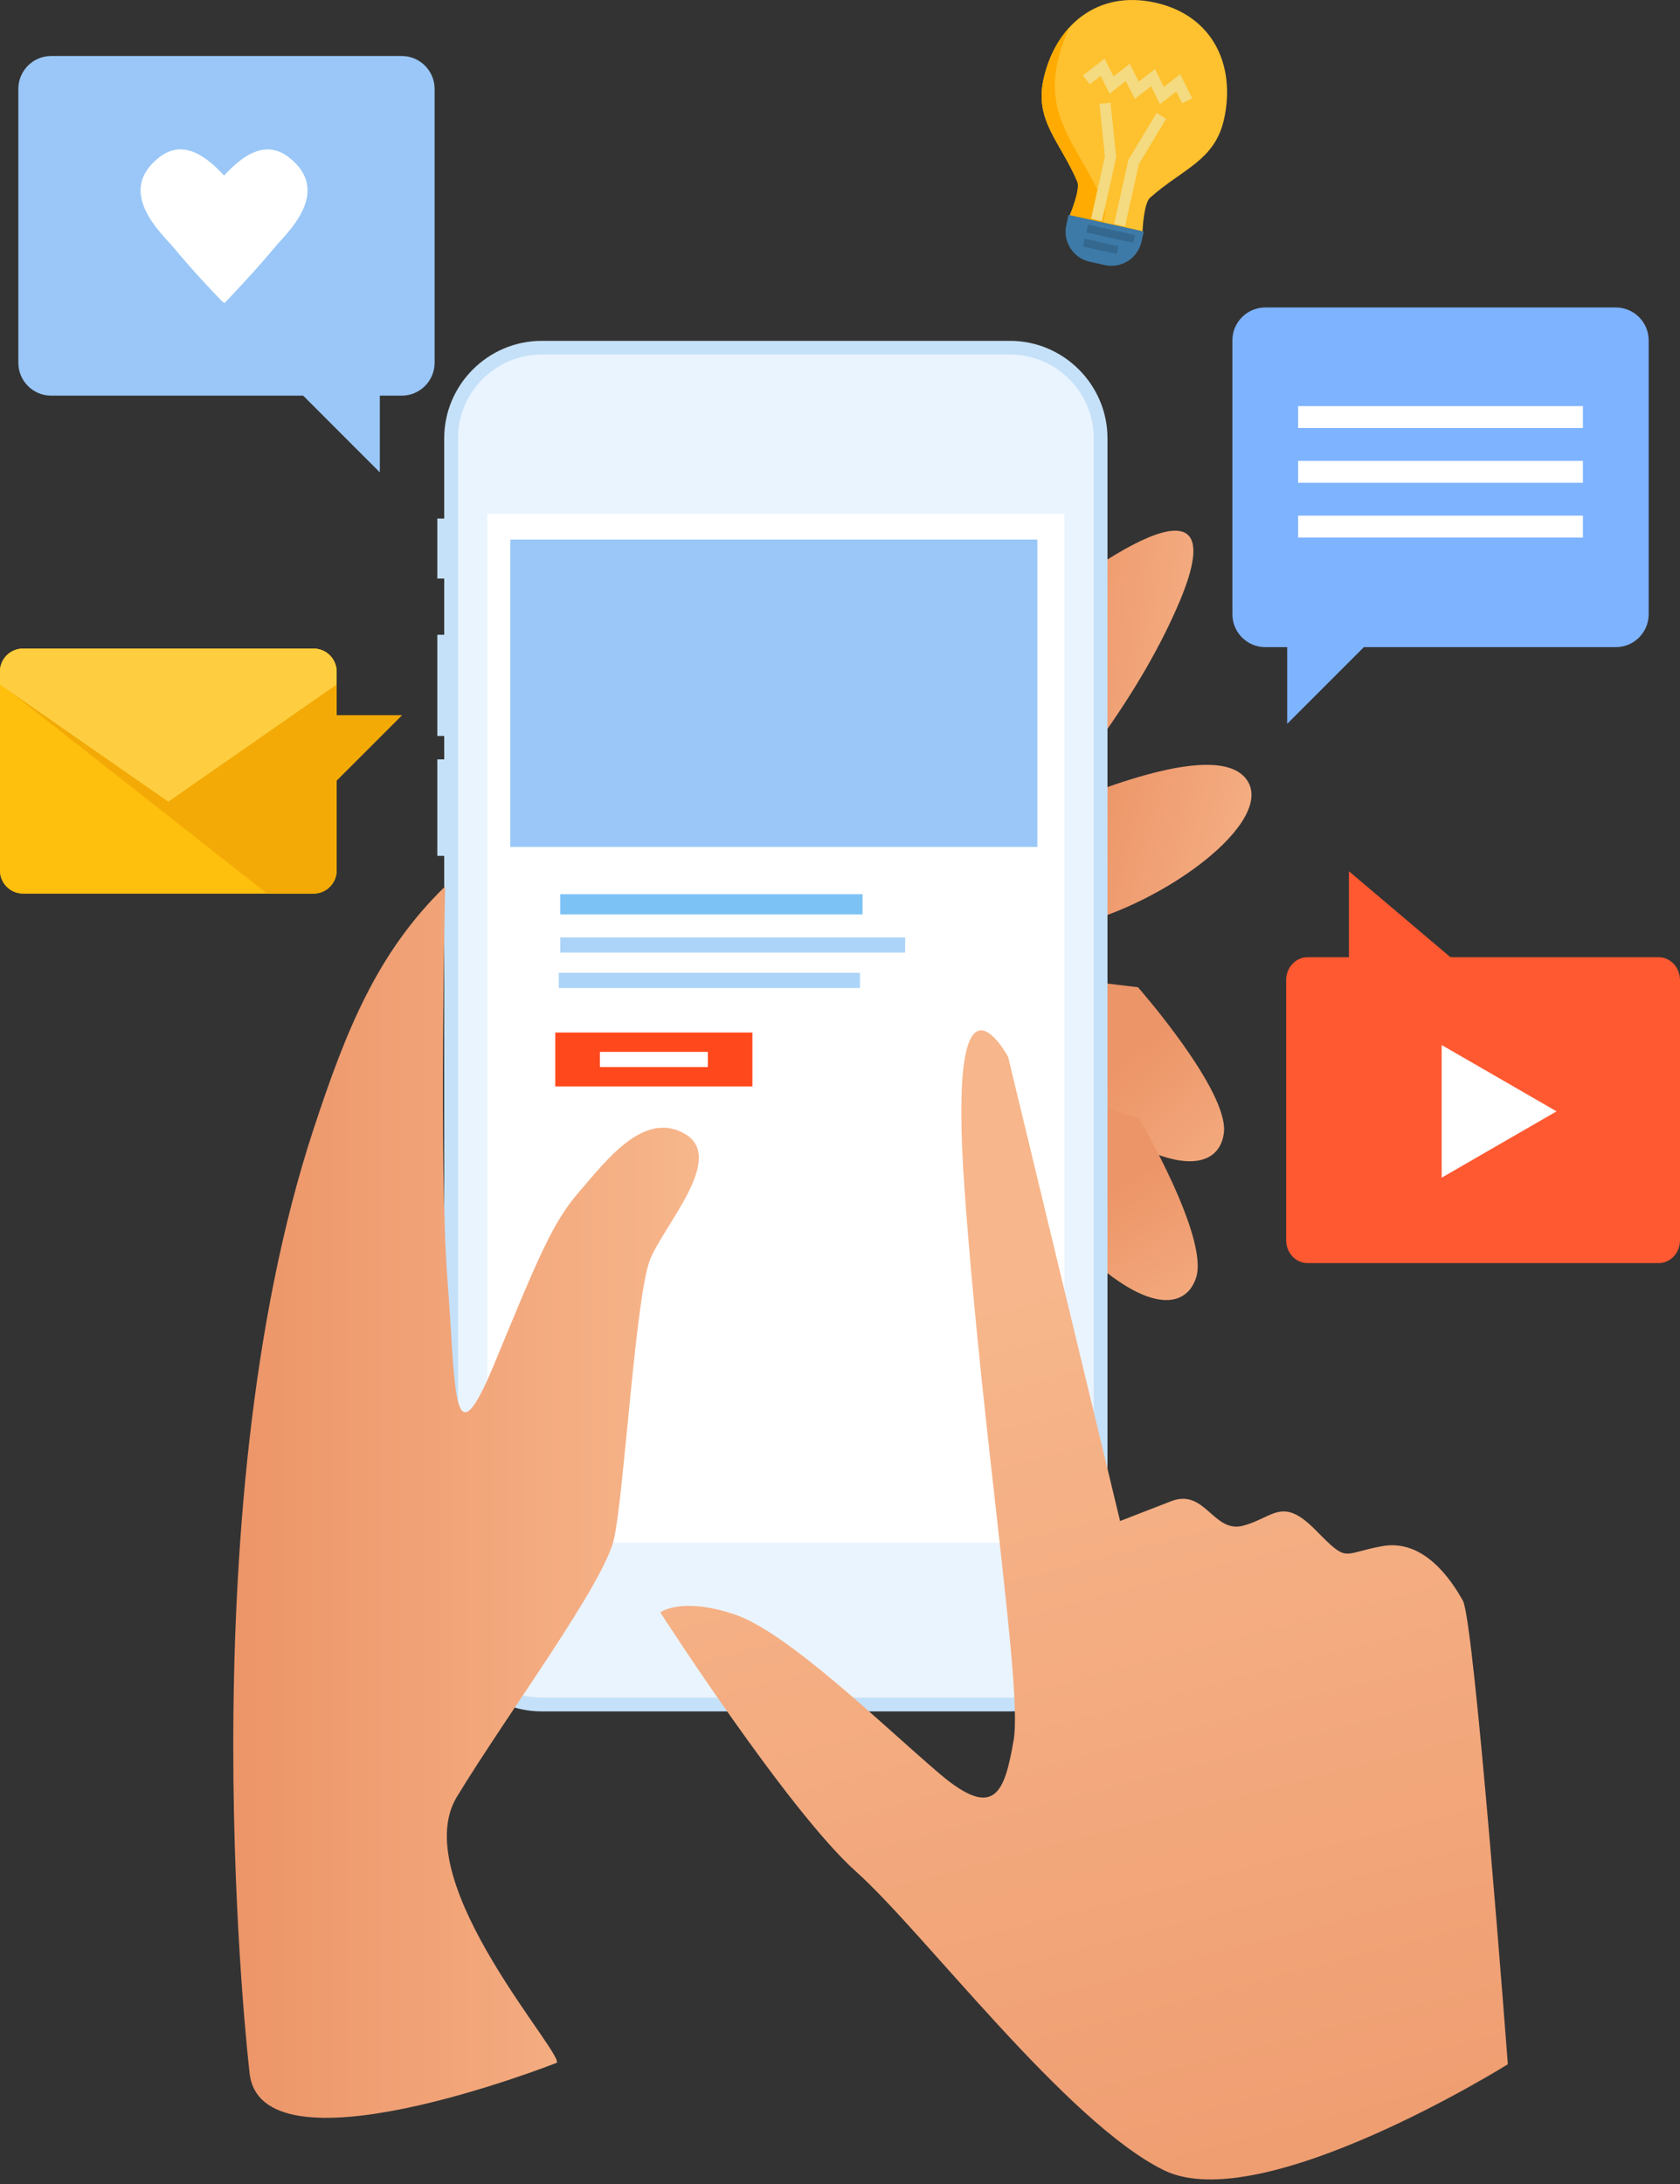
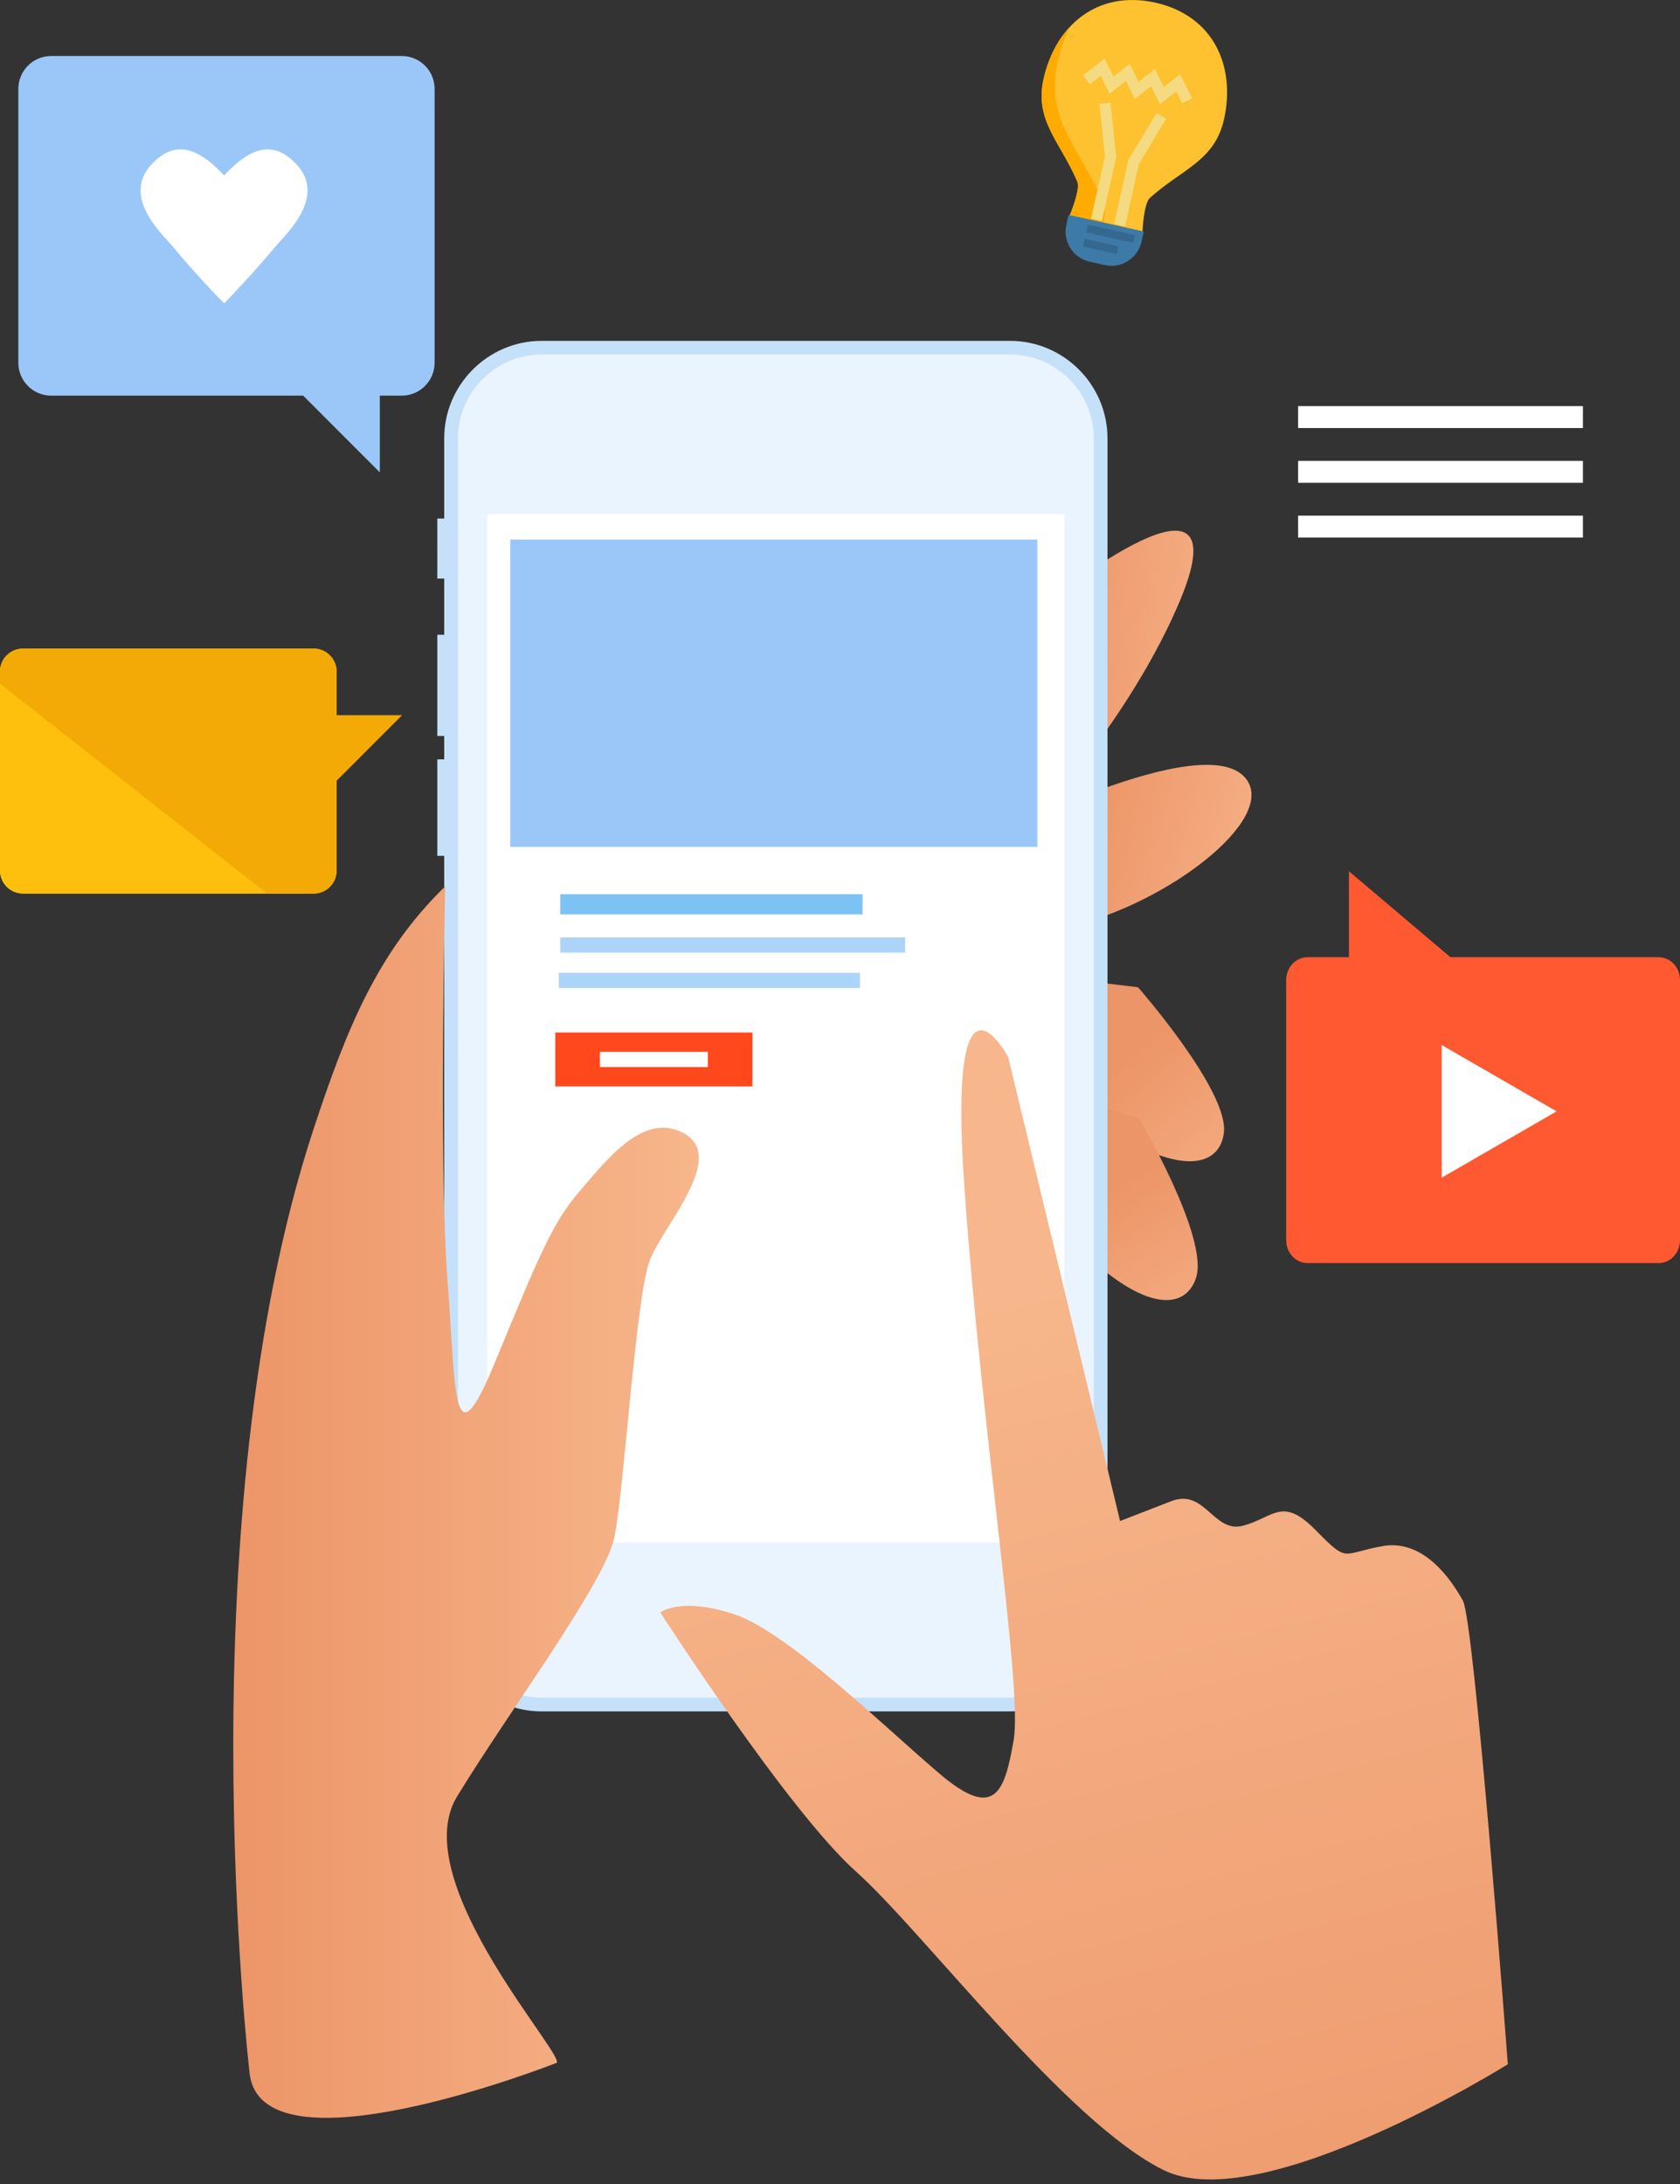
<svg xmlns="http://www.w3.org/2000/svg" width="150" height="195" viewBox="0 0 150 195" fill="none">
  <rect x="0" y="0" width="150" height="195" fill="#333333" stroke="none" />
  <path d="M89.595 56.976C84.007 61.796 78.594 62.207 71.814 71.274L89.176 76.987C95.567 70.124 101.946 61.775 105.368 53.596C110.43 41.453 98.156 49.601 89.595 56.976Z" fill="url(#paint0_linear_152_1563)" />
  <path d="M87.773 75.1C87.773 75.1 107.788 64.695 111.308 69.609C113.927 73.263 104.131 80.698 95.663 82.676C88.358 84.385 80.941 84.501 80.941 84.501L87.773 75.1Z" fill="url(#paint1_linear_152_1563)" />
  <path d="M85.624 86.226L101.606 88.148C101.606 88.148 109.749 97.412 109.275 101.16C108.826 104.672 104.101 105.476 94.117 97.233C91.857 95.387 76.114 92.814 76.114 92.814L85.624 86.226Z" fill="url(#paint2_linear_152_1563)" />
  <path d="M86.37 94.976L101.707 99.868C101.707 99.868 107.966 110.499 106.791 114.089C105.689 117.456 100.899 117.358 92.641 107.384C90.766 105.145 75.792 99.659 75.792 99.659L86.37 94.976Z" fill="url(#paint3_linear_152_1563)" />
  <path d="M40.678 51.657H39.046V46.299H40.678V51.657Z" fill="#C5E1F9" />
  <path d="M40.678 65.712H39.046V56.675H40.678V65.712Z" fill="#C5E1F9" />
  <path d="M40.678 76.416H39.046V67.802H40.678V76.416Z" fill="#C5E1F9" />
  <path d="M98.882 144.1C98.882 148.886 94.969 152.804 90.184 152.804H48.364C43.58 152.804 39.662 148.89 39.662 144.1V39.133C39.662 34.348 43.58 30.434 48.364 30.434H90.184C94.969 30.434 98.882 34.352 98.882 39.133V144.1Z" fill="#C5E1F9" />
  <path d="M48.363 151.572C44.241 151.572 40.895 148.217 40.895 144.098V39.132C40.895 35.013 44.245 31.658 48.363 31.658H90.183C94.306 31.658 97.655 35.013 97.655 39.132V144.098C97.655 148.217 94.306 151.572 90.183 151.572H48.363Z" fill="#EAF4FE" />
  <path d="M95.033 45.881H43.511V137.738H95.033V45.881Z" fill="white" />
  <path d="M92.62 48.176H45.558V75.621H92.62V48.176Z" fill="#9AC7F7" />
  <path d="M92.62 76H45.558V103.407H92.62V76Z" fill="white" />
  <path d="M77.014 79.838H50.019V81.641H77.014V79.838Z" fill="#7DC2F5" />
  <path d="M80.816 83.702H50.019V85.052H80.816V83.702Z" fill="#ACD4F8" />
  <path d="M76.781 86.857H49.892V88.212H76.781V86.857Z" fill="#ACD4F8" />
  <path d="M67.179 92.19H49.578V97.002H67.179V92.19Z" fill="#FF481C" />
  <path d="M63.2 93.917H53.562V95.272H63.2V93.917Z" fill="white" />
  <path d="M61.156 101.242C57.499 99.106 54.12 103.631 51.749 106.37C49.365 109.079 48.075 112.232 44.183 121.663C40.295 131.098 40.718 123.979 39.949 114.215C39.189 104.451 39.744 79.147 39.744 79.147C33.673 85.047 30.914 91.961 28.021 100.734C16.512 135.636 22.267 184.933 22.267 184.933C23.031 194.693 49.608 184.216 49.608 184.216C51.219 184.271 36.121 168.102 40.799 160.419C45.473 152.753 53.91 141.43 54.821 137.4C55.722 133.38 56.756 115.57 58.054 112.433C59.349 109.288 64.813 103.37 61.156 101.242Z" fill="url(#paint4_linear_152_1563)" />
  <path d="M134.628 184.309C134.628 184.309 131.651 144.792 130.617 142.924C129.583 141.061 127.126 137.378 123.418 138.049C119.714 138.715 120.428 139.621 117.454 136.605C114.485 133.588 113.725 135.477 111.025 136.216C108.329 136.955 107.611 132.853 104.57 134.036C101.528 135.216 100.007 135.806 100.007 135.806L90.014 94.379C90.014 94.379 84.529 84.098 86.123 106.24C87.708 128.383 91.309 150.667 90.506 155.355C89.698 160.046 88.818 162.55 83.905 158.38C78.992 154.209 70.346 145.723 65.561 144.134C60.776 142.544 58.956 143.967 58.956 143.967C58.956 143.967 70.358 161.683 76.425 167.101C82.491 172.519 95.192 189.475 103.907 193.765C112.627 198.051 134.628 184.309 134.628 184.309Z" fill="url(#paint5_linear_152_1563)" />
-   <path d="M110.035 54.844C110.035 56.464 111.351 57.78 112.97 57.78H114.927V64.629L121.775 57.78H144.268C145.891 57.78 147.203 56.464 147.203 54.844V30.39C147.203 28.77 145.891 27.454 144.268 27.454H112.97C111.351 27.454 110.035 28.77 110.035 30.39V54.844Z" fill="#7EB3FF" />
  <path d="M141.332 36.261H115.904V38.218H141.332V36.261Z" fill="white" />
  <path d="M141.332 41.149H115.904V43.106H141.332V41.149Z" fill="white" />
  <path d="M141.332 46.041H115.904V47.998H141.332V46.041Z" fill="white" />
  <path d="M38.804 32.39C38.804 34.01 37.488 35.326 35.869 35.326H33.913V42.175L27.069 35.326H4.572C2.948 35.326 1.637 34.01 1.637 32.39V7.936C1.637 6.316 2.948 5 4.572 5H35.869C37.488 5 38.804 6.316 38.804 7.936V32.39Z" fill="#9AC7F7" />
  <path d="M25.757 14.021C23.51 12.295 21.365 14.222 20.007 15.67C18.648 14.218 16.499 12.29 14.252 14.021C10.215 17.128 14.504 20.901 15.495 22.097C17.136 24.08 18.849 25.896 19.742 26.814L20.032 27.071C20.925 26.148 22.878 24.075 24.518 22.097C25.505 20.901 29.794 17.128 25.757 14.021Z" fill="white" />
  <path d="M2.051 79.779C0.919 79.779 0 78.86 0 77.728V59.965C0 58.833 0.919 57.914 2.051 57.914H28.004C29.136 57.914 30.05 58.833 30.05 59.965V77.728C30.05 78.86 29.132 79.779 28.004 79.779H2.051Z" fill="#FFBF0D" />
  <path d="M2.051 79.779C0.919 79.779 0 78.86 0 77.728V59.965C0 58.833 0.919 57.914 2.051 57.914H28.004C29.136 57.914 30.05 58.833 30.05 59.965V77.728C30.05 78.86 29.132 79.779 28.004 79.779H2.051Z" fill="#FFBF0D" />
  <path d="M28.004 57.916H2.051C0.919 57.916 0 58.835 0 59.967V61.04L23.843 79.777H28.004C29.136 79.777 30.05 78.858 30.05 77.726V59.963C30.05 58.835 29.136 57.916 28.004 57.916Z" fill="#F3AA06" />
-   <path d="M15.025 71.579L30.05 61.123V59.965C30.05 58.833 29.132 57.914 28.004 57.914H2.051C0.919 57.914 0 58.833 0 59.965V61.123L15.025 71.579Z" fill="#FECE40" />
  <path d="M29.518 63.857H35.904L29.518 70.246V63.857Z" fill="#F3AA06" />
  <path d="M114.837 87.512C114.837 86.38 115.691 85.465 116.747 85.465H120.442V77.791L129.503 85.465H148.091C149.146 85.465 150.001 86.38 150.001 87.512V110.732C150.001 111.864 149.146 112.778 148.091 112.778H116.747C115.691 112.778 114.837 111.864 114.837 110.732V87.512Z" fill="#FF5931" />
  <path d="M138.978 99.229L133.847 96.264L128.721 93.307V99.229V105.151L133.847 102.19L138.978 99.229Z" fill="white" />
  <path d="M109.288 10.65C110.347 5.89 108.342 1.394 103.15 0.236C97.958 -0.92 94.233 2.3 93.173 7.06C92.347 10.772 94.663 12.642 96.187 16.214C96.489 16.921 95.519 19.215 95.519 19.215L102.012 20.661C102.012 20.661 102.107 18.171 102.68 17.66C105.572 15.072 108.462 14.362 109.288 10.65Z" fill="#FEC12F" />
  <path d="M98.582 18.232C96.475 13.296 93.277 10.713 94.419 5.584C94.665 4.481 95.015 3.438 95.46 2.473C94.359 3.679 93.574 5.261 93.173 7.062C92.347 10.775 94.663 12.645 96.187 16.216C96.489 16.924 95.519 19.217 95.519 19.217L98.496 19.88C98.653 19.213 98.729 18.582 98.582 18.232Z" fill="#FFAB01" />
  <path d="M95.404 19.189L95.207 20.085C94.875 21.568 95.81 23.04 97.295 23.369L98.637 23.669C100.12 23.998 101.591 23.063 101.921 21.58L102.121 20.684L95.404 19.189Z" fill="#3D7AA8" />
  <path d="M97 7.133L98.449 6L99.246 7.6L100.698 6.466L101.495 8.066L102.946 6.932L103.746 8.532L105.198 7.4L106 9" stroke="#F4DA80" stroke-miterlimit="10" />
  <path d="M98.659 9.222L99.159 13.993L97.904 19.629" stroke="#F4DA80" stroke-miterlimit="10" />
  <path d="M103.698 10.346L101.221 14.452L99.966 20.087" stroke="#F4DA80" stroke-miterlimit="10" />
  <path d="M97.145 20.056L96.99 20.753L101.186 21.688L101.341 20.991L97.145 20.056Z" fill="#34688F" />
  <path d="M96.841 21.315L96.686 22.012L99.706 22.684L99.861 21.987L96.841 21.315Z" fill="#34688F" />
  <defs>
    <linearGradient id="paint0_linear_152_1563" x1="92.293" y1="61.672" x2="112.263" y2="63.801" gradientUnits="userSpaceOnUse">
      <stop stop-color="#EC9568" />
      <stop offset="1" stop-color="#F7B68B" />
    </linearGradient>
    <linearGradient id="paint1_linear_152_1563" x1="95.773" y1="76.629" x2="114.99" y2="81.443" gradientUnits="userSpaceOnUse">
      <stop stop-color="#EC9568" />
      <stop offset="1" stop-color="#F7B68B" />
    </linearGradient>
    <linearGradient id="paint2_linear_152_1563" x1="96.247" y1="98.599" x2="109.506" y2="113.166" gradientUnits="userSpaceOnUse">
      <stop stop-color="#EC9568" />
      <stop offset="1" stop-color="#F7B68B" />
    </linearGradient>
    <linearGradient id="paint3_linear_152_1563" x1="94.481" y1="109.122" x2="104.768" y2="125.922" gradientUnits="userSpaceOnUse">
      <stop stop-color="#EC9568" />
      <stop offset="1" stop-color="#F7B68B" />
    </linearGradient>
    <linearGradient id="paint4_linear_152_1563" x1="20.828" y1="134.122" x2="62.398" y2="134.122" gradientUnits="userSpaceOnUse">
      <stop stop-color="#EC9568" />
      <stop offset="1" stop-color="#F7B68B" />
    </linearGradient>
    <linearGradient id="paint5_linear_152_1563" x1="87.664" y1="116.015" x2="115.403" y2="222.556" gradientUnits="userSpaceOnUse">
      <stop stop-color="#F7B68B" />
      <stop offset="1" stop-color="#EC9568" />
    </linearGradient>
  </defs>
</svg>